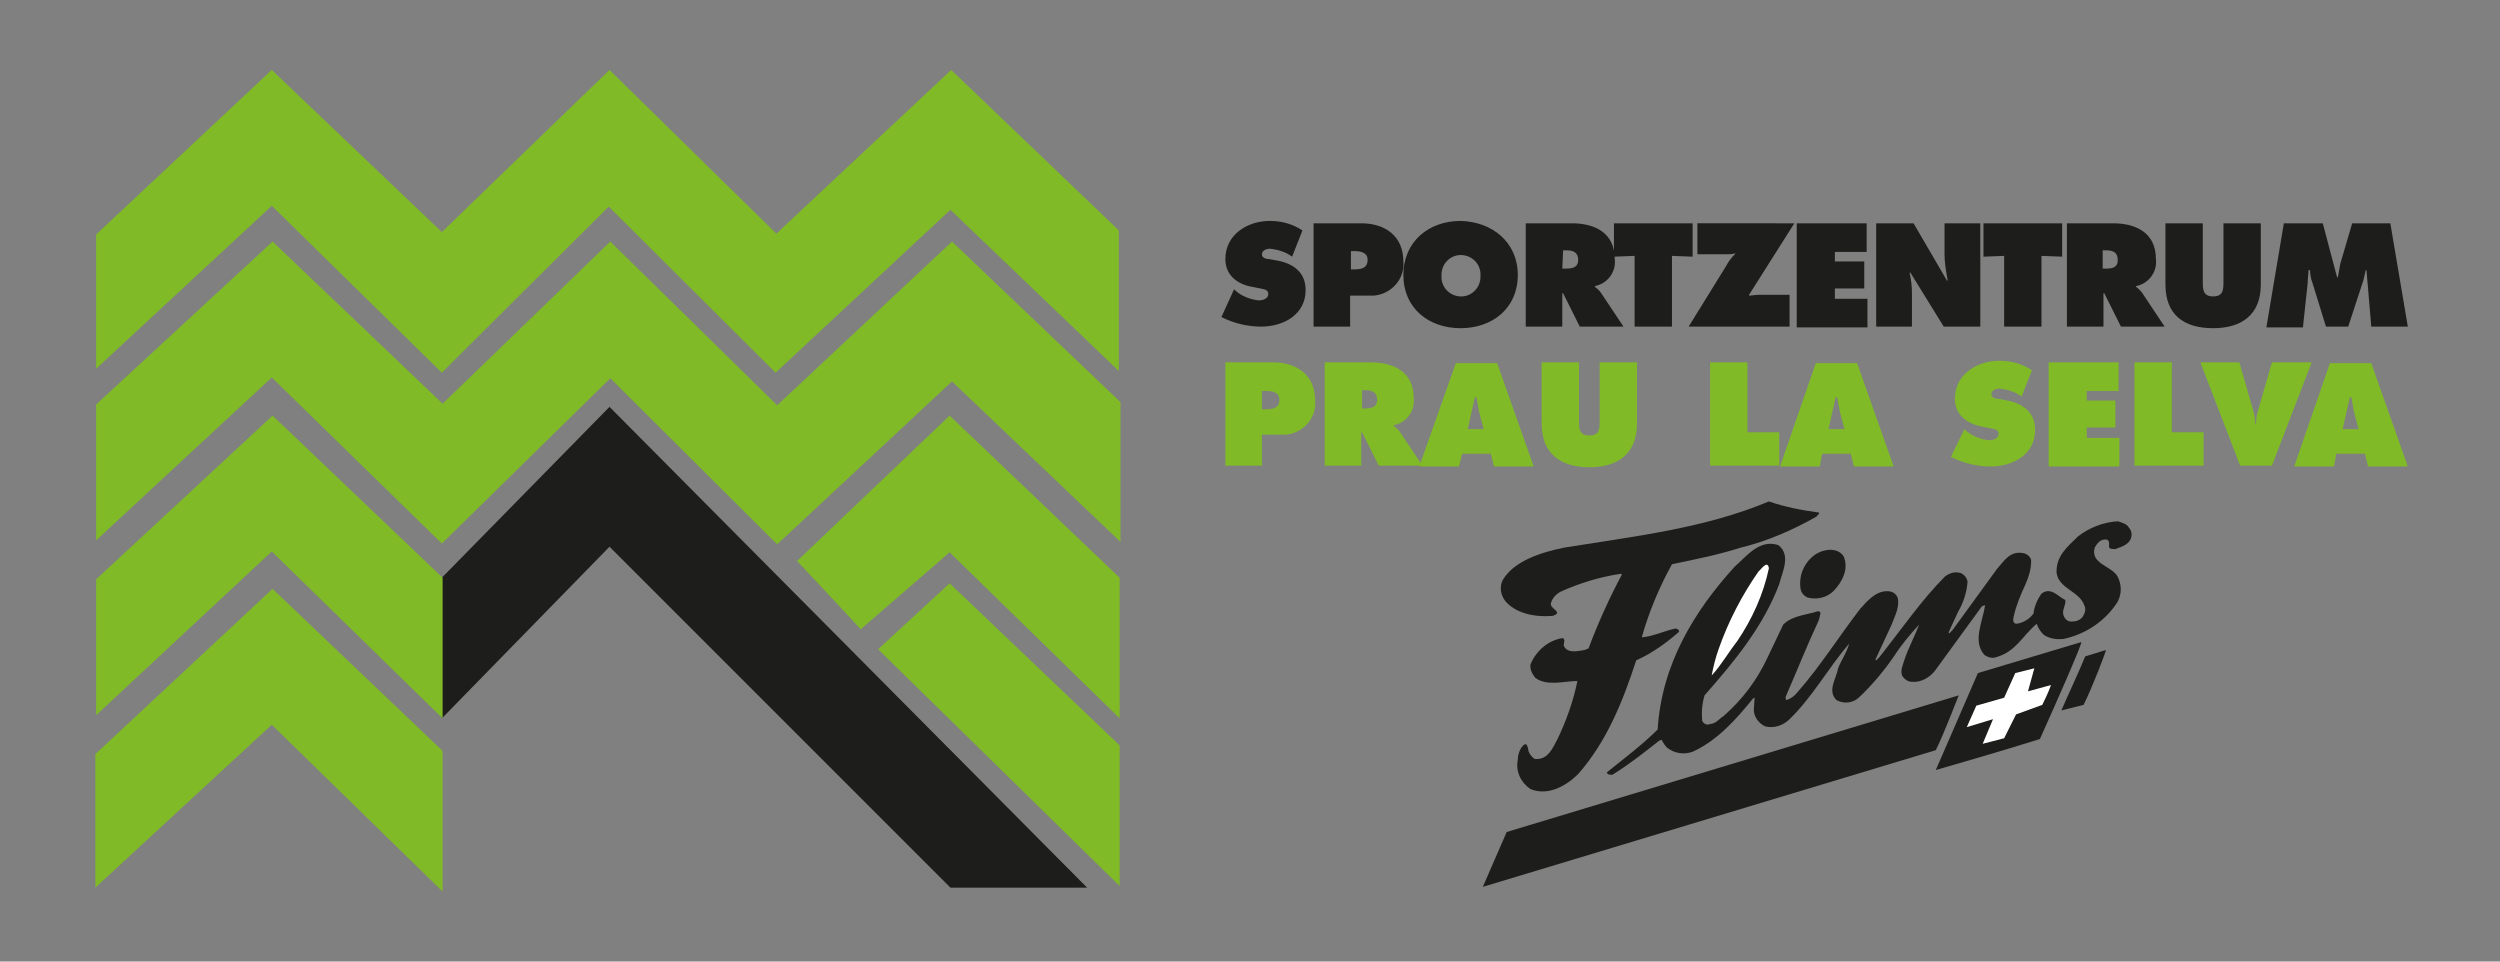
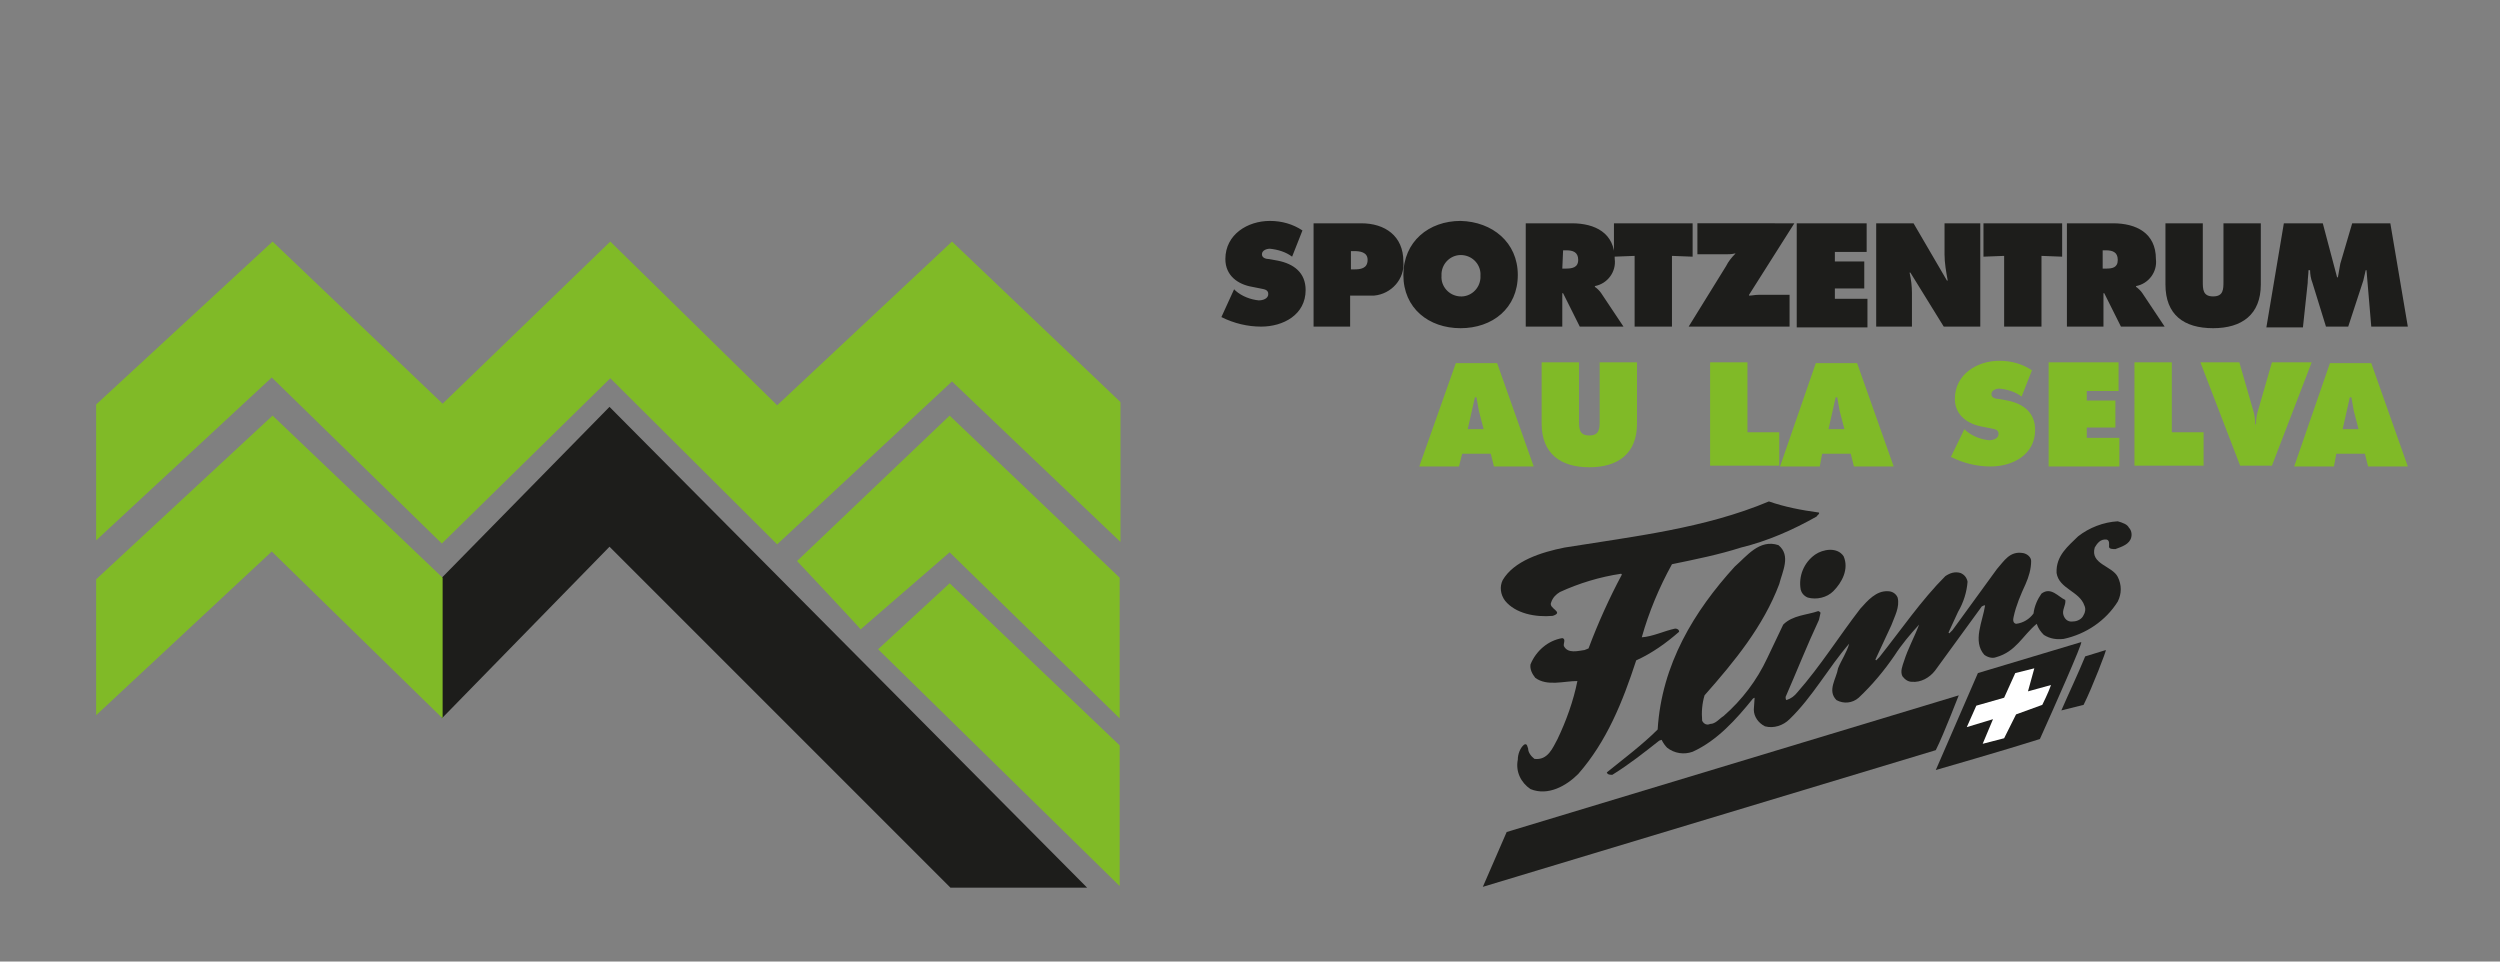
<svg xmlns="http://www.w3.org/2000/svg" version="1.1" id="Ebene_1" x="0px" y="0px" viewBox="0 0 314.6 121" style="enable-background:new 0 0 314.6 121;" xml:space="preserve">
  <rect x="0" y="0" width="314.6" height="121" fill="#808080" stroke="none" />
  <style type="text/css">
	.st0{fill:#80BA27;}
	.st1{fill:#1D1D1B;}
	.st2{fill:#FFFFFF;}
	.st3{fill:none;}
</style>
-   <path class="st0" d="M12.1,29.5L34.2,8.8l21.4,20.4L76.7,8.8l21,20.6l22-20.6L140.8,29v17.7l-21.2-20.3l-22,20.5l-21-20.9L55.6,46.9  L34.2,25.9L12.1,46.4V29.5z M12.1,94.8l22.2-20.7l21.4,20.4v17.7L34.2,91.2l-22.2,20.5V94.8z" />
  <path class="st1" d="M55.6,72.7l21.1-21.5l60.1,60.5h-17.2L76.7,68.8L55.6,90.4V72.7z" />
  <path class="st0" d="M12.1,72.9l22.2-20.6l21.4,20.4v17.7L34.2,69.4L12.1,90V72.9z M100.3,70.6l19.2-18.3l21.4,20.4v17.7l-21.4-20.9  l-11.2,9.7C108.3,79.1,100.3,70.6,100.3,70.6z" />
  <path class="st0" d="M110.5,81.7l9-8.3l21.4,20.4v17.7L110.5,81.7z M12.1,50.9l22.2-20.5l21.4,20.4l21.1-20.4l21,20.6l22-20.6  l21.2,20.2v17.6l-21.2-20.2l-22,20.5l-21-20.9L55.6,68.4L34.2,47.5L12.1,68V50.9z" />
  <path class="st1" d="M155.3,36.4l0.2,0.2c0.8,0.7,1.9,1.1,2.9,1.2c0.5,0,1.2-0.2,1.2-0.8c0-0.6-0.6-0.6-1-0.7l-1-0.2  c-1.8-0.3-3.4-1.4-3.4-3.5c0-3.1,2.8-4.8,5.6-4.8c1.5,0,2.9,0.4,4.1,1.2l-1.3,3.3c-0.8-0.6-1.8-0.9-2.8-1c-0.4,0-1,0.2-1,0.7  s0.6,0.6,0.9,0.6l1.1,0.2c2,0.4,3.5,1.5,3.5,3.7c0,3.1-2.8,4.6-5.6,4.6c-1.7,0-3.4-0.4-5-1.2L155.3,36.4z M165.3,28.1h6  c3,0,5.3,1.6,5.3,4.8c0.2,2.2-1.5,4.1-3.7,4.3c-0.2,0-0.4,0-0.6,0h-2.4v3.9h-4.6L165.3,28.1z M169.9,33.9h0.5c0.8,0,1.7-0.1,1.7-1.2  c0-1-1-1.1-1.7-1.1h-0.4V33.9z M191,34.6c0,4.2-3.2,6.7-7.2,6.7s-7.2-2.5-7.2-6.7s3.2-6.8,7.2-6.8C187.8,27.9,191,30.5,191,34.6z   M181.4,34.7c-0.1,1.3,0.9,2.5,2.3,2.6c1.3,0.1,2.5-0.9,2.6-2.3c0-0.1,0-0.2,0-0.3c0.1-1.3-0.9-2.5-2.3-2.6  c-1.3-0.1-2.5,0.9-2.6,2.3C181.4,34.5,181.4,34.6,181.4,34.7z M192,28.1h5.8c2.9,0,5.4,1.2,5.4,4.5c0.2,1.6-0.9,3.1-2.5,3.4v0.1  c0.3,0.2,0.6,0.5,0.8,0.8l2.8,4.2h-5.5l-2.1-4.2h-0.1v4.2H192L192,28.1z M196.6,33.8h0.4c0.8,0,1.6-0.1,1.6-1.1s-0.7-1.2-1.5-1.2  h-0.4L196.6,33.8z" />
  <path class="st1" d="M203.1,28.1h9.9v4.2l-2.6-0.1v8.9h-4.7v-8.9l-2.6,0.1V28.1z M225.8,28.1l-5.7,9v0.1c0.4,0,0.7-0.1,1.2-0.1h3.9  v4h-12.7l4.7-7.6c0.3-0.6,0.7-1.1,1.2-1.6h-0.1c-0.4,0.1-0.8,0.1-1.2,0.1h-3.5v-3.9L225.8,28.1z M226.1,28.1h8.8v3.6h-4v1.2h3.7v3.4  h-3.7v1.3h4.1v3.6h-8.9L226.1,28.1z M236.2,28.1h4.6l4.2,7.2h0.1c-0.2-1.1-0.4-2.2-0.4-3.3v-3.9h4.5v13h-4.6l-4.2-6.8h-0.1  c0.2,0.9,0.3,1.7,0.3,2.6v4.2h-4.5V28.1z M249.6,28.1h9.9v4.2l-2.6-0.1v8.9h-4.7v-8.9l-2.6,0.1L249.6,28.1z M260.1,28.1h5.8  c2.9,0,5.4,1.2,5.4,4.5c0.2,1.6-0.9,3.1-2.5,3.4v0.1c0.3,0.2,0.6,0.5,0.8,0.8l2.8,4.2h-5.5l-2.1-4.2h-0.1v4.2h-4.6L260.1,28.1z   M264.7,33.8h0.3c0.8,0,1.5-0.1,1.5-1.1s-0.7-1.2-1.5-1.2h-0.4V33.8z M284.5,28.1v7.7c0,3.8-2.4,5.5-6,5.5c-3.7,0-6-1.7-6-5.5v-7.7  h4.7v7.3c0,1,0,1.9,1.3,1.9c1.3,0,1.3-0.9,1.3-1.9v-7.3H284.5z M287.4,28.1h4.9l1.8,6.8h0.1c0.1-0.6,0.2-1.2,0.3-1.7l1.5-5.1h4.8  l2.2,13h-4.6l-0.6-7.1h-0.1c-0.1,0.4-0.2,0.9-0.3,1.3l-1.9,5.8h-2.8l-1.7-5.5c-0.2-0.5-0.3-1.1-0.3-1.6h-0.2c0,0.5-0.1,1-0.1,1.6  l-0.6,5.6h-4.6L287.4,28.1z" />
-   <path class="st0" d="M154.2,45.6h6c3,0,5.3,1.6,5.3,4.8c0.2,2.2-1.5,4.1-3.7,4.3c-0.2,0-0.4,0-0.6,0h-2.4v3.9h-4.6L154.2,45.6z   M158.8,51.5h0.5c0.8,0,1.7-0.1,1.7-1.2c0-1-1-1.1-1.7-1.1h-0.5L158.8,51.5z M166.7,45.6h5.8c2.9,0,5.4,1.2,5.4,4.5  c0.2,1.6-0.9,3.1-2.5,3.4v0.1c0.3,0.2,0.6,0.5,0.8,0.8l2.8,4.2h-5.5l-2.1-4.2h-0.1v4.2h-4.6L166.7,45.6z M171.4,51.4h0.3  c0.8,0,1.6-0.1,1.6-1.1s-0.7-1.2-1.5-1.2h-0.4V51.4z" />
  <path class="st0" d="M183.6,58.7h-5l4.6-13h5.2l4.6,13h-5l-0.4-1.6H184L183.6,58.7z M186.7,54l-0.6-2.3c-0.1-0.6-0.2-1.2-0.3-1.7  h-0.2l-0.9,4H186.7z M206,45.6v7.7c0,3.8-2.4,5.5-6,5.5s-6-1.7-6-5.5v-7.7h4.7v7.3c0,1,0,1.9,1.3,1.9s1.3-0.9,1.3-1.9v-7.3L206,45.6  z M215.2,45.6h4.7v8.8h4v4.2h-8.7V45.6z M229,58.7h-5l4.5-13h5.2l4.6,13h-5l-0.4-1.6h-3.6L229,58.7z M232.1,54l-0.6-2.3  c-0.1-0.6-0.2-1.2-0.3-1.7H231l-0.9,4H232.1z M247.2,54l0.2,0.2c0.8,0.7,1.9,1.1,2.9,1.2c0.5,0,1.2-0.2,1.2-0.8c0-0.6-0.6-0.6-1-0.7  l-1-0.2c-1.8-0.3-3.5-1.4-3.5-3.5c0-3.1,2.8-4.8,5.6-4.8c1.5,0,2.9,0.4,4.1,1.2l-1.3,3.3c-0.8-0.6-1.8-0.9-2.8-1c-0.4,0-1,0.2-1,0.7  s0.6,0.6,0.9,0.6l1.1,0.2c2,0.4,3.5,1.5,3.5,3.7c0,3.1-2.8,4.6-5.6,4.6c-1.7,0-3.4-0.4-5-1.2L247.2,54z M257.8,45.6h8.8v3.6h-4v1.2  h3.6v3.4h-3.6v1.3h4.1v3.6h-8.9V45.6z M268.6,45.6h4.7v8.8h4v4.2h-8.7V45.6z M290.9,45.6l-5,13h-4l-5-13h4.9l1.7,5.9  c0.2,0.6,0.3,1.3,0.3,1.9h0.1c0-0.7,0.1-1.3,0.3-1.9l1.7-5.9L290.9,45.6z M293.7,58.7h-5l4.5-13h5.2l4.6,13h-5l-0.4-1.6h-3.6  L293.7,58.7z M296.8,54l-0.6-2.3c-0.1-0.6-0.2-1.2-0.3-1.7h-0.2l-0.9,4L296.8,54z" />
  <path class="st1" d="M267.9,66.4c0.3,0.3,0.4,0.8,0.3,1.2c-0.2,0.9-1.2,1.2-2,1.5c-0.3,0-0.8,0-0.8-0.3c0-0.3,0.1-0.8-0.3-0.9  c-0.8-0.1-1.2,0.5-1.5,1c-0.6,2.1,2.2,2.3,2.9,3.7c0.5,1,0.5,2.1,0,3.1c-1.5,2.4-4,4.1-6.8,4.7c-0.9,0.1-1.7,0-2.5-0.5  c-0.4-0.4-0.7-0.8-0.9-1.4c-1.8,1.5-2.6,3.5-5.1,4.2c-0.5,0.2-1.1,0-1.5-0.3c-1.5-1.7-0.2-4.2,0.1-6.2c-0.1-0.1-0.3,0.1-0.4,0.1  l-5.9,8.1c-0.7,0.9-1.8,1.5-2.9,1.4c-0.5,0-0.9-0.3-1.2-0.7c-0.3-0.6,0-1.3,0.2-1.9c0.5-1.6,1.3-3,1.9-4.6c-1.1,1.2-2.2,2.5-3.1,3.9  c-1.3,1.9-2.8,3.7-4.5,5.3c-0.8,0.7-1.9,0.8-2.8,0.3c-1.2-1.2,0-2.7,0.2-4c0.4-1,1.1-2,1.4-3.1V81c-2.6,3-4.6,6.7-7.5,9.5  c-0.8,0.8-2,1.2-3.1,0.9c-0.8-0.4-1.4-1.2-1.4-2.1l0.1-1.5l-0.2,0.1c-2.1,2.6-4.5,5.3-7.6,6.7c-1.1,0.4-2.3,0.2-3.2-0.5  c-0.3-0.3-0.5-0.6-0.7-1l-0.3,0.1c-1.9,1.5-3.8,3-5.9,4.3c-0.3,0-0.6,0-0.7-0.3c2.1-1.7,4.5-3.5,6.4-5.4c0.5-8.2,4.6-14.9,9.7-20.5  c1.5-1.3,3.1-3.5,5.5-2.7c1.6,1.3,0.5,3.3,0.1,4.9c-2,5.3-5.6,9.7-9.4,14c-0.3,1-0.4,2.1-0.3,3.2c0.2,0.4,0.6,0.6,1,0.4  c0.7,0,1.2-0.7,1.7-1c2.3-2,4.2-4.5,5.5-7.3l2-4.2c1.2-1.2,3-1.2,4.4-1.7c0.1,0,0.2,0.1,0.3,0.2l-0.2,0.9c-1.5,3.2-2.8,6.5-4.2,9.7  c0,0.1,0,0.3,0.1,0.4c0.6-0.2,1-0.5,1.4-1c2.9-3.3,5.2-7,7.9-10.5c0.9-1,2-2.3,3.5-2.2c0.5,0,1,0.3,1.2,0.8c0.3,1.2-0.4,2.4-0.8,3.5  l-2,4.3l0.1,0.1l0.4-0.4c2.7-3.4,5.3-7.2,8.3-10.2c0.6-0.4,1.2-0.6,1.9-0.4c0.5,0.2,0.8,0.6,0.9,1.1c-0.1,1.3-0.5,2.6-1.2,3.8  l-1.2,2.6l0.1,0.1l0.4-0.4l5.6-7.7c0.9-1,1.6-2.3,3.3-2c0.5,0.1,1,0.5,1,1c0,1-0.3,2-0.7,2.9c-0.6,1.3-1.2,2.7-1.5,4.1  c-0.1,0.4-0.1,0.8,0.3,0.9c0.9-0.1,1.7-0.6,2.2-1.3c0.1-0.9,0.5-1.8,1-2.5c1.2-0.9,2.1,0.4,3,0.8c0.1,0.7-0.5,1.3-0.2,2  c0.2,0.5,0.6,0.8,1.2,0.7c0.5,0,1.1-0.3,1.3-0.8c0.2-0.3,0.3-0.8,0.1-1.2c-0.6-1.8-3.2-2.1-3.5-4.1c-0.1-2.2,1.5-3.4,2.7-4.6  c1.4-1.1,3.2-1.8,5-1.9C267.2,65.8,267.7,66,267.9,66.4" />
  <path class="st1" d="M228.9,64.5c0.1,0.2-0.2,0.3-0.3,0.5c-3,1.7-6.2,3.1-9.5,3.9c-2.8,0.9-5.8,1.5-8.7,2.1c-1.6,2.9-2.9,6-3.8,9.2  c1.4-0.1,2.8-0.8,4.2-1.1c0.2,0,0.5,0.1,0.5,0.4c-1.6,1.4-3.4,2.7-5.4,3.6c-1.7,5.2-3.7,10.2-7.3,14.3c-1.5,1.5-3.8,2.8-6,1.9  c-1.2-0.8-1.9-2.2-1.6-3.7c0-0.7,0.3-1.5,0.8-1.9c0.4-0.2,0.4,0.3,0.5,0.5c0,0.5,0.4,1,0.8,1.3c1.7,0.2,2.3-1.4,2.9-2.5  c1.1-2.3,2-4.8,2.5-7.3c-1.7,0-3.8,0.7-5.3-0.4c-0.4-0.5-0.7-1.1-0.6-1.7c0.7-1.7,2.2-3,4-3.3c0.5,0.1,0.1,0.7,0.2,1  c0.5,1,1.8,0.6,2.6,0.5l0.5-0.2c1.2-3.2,2.6-6.3,4.2-9.3l-0.1-0.1c-2.7,0.4-5.3,1.2-7.7,2.3c-0.5,0.3-0.9,0.7-1.1,1.3  c-0.4,0.8,1.7,1.2,0.2,1.7c-2.2,0.2-4.7-0.3-6-1.9c-0.6-0.8-0.7-1.8-0.3-2.6c1.4-2.4,4.8-3.5,7.8-4.1c8.7-1.4,17.6-2.4,25.7-5.8  C224.6,63.8,226.7,64.2,228.9,64.5 M232,70c0.7,1.6-0.2,3.3-1.3,4.4c-0.8,0.8-2.1,1.1-3.2,0.8c-0.5-0.2-0.8-0.6-0.9-1  c-0.3-1.7,0.4-3.4,1.8-4.4C229.4,69.1,231.2,68.8,232,70" />
-   <path class="st2" d="M222.6,71.5c-0.7,3.3-2.1,6.4-4,9.2c-1.1,1.4-2,3-3.2,4.3c0.2-1.1,0.5-2.3,0.9-3.4c1.2-3.4,2.9-6.7,5-9.7  C221.6,71.7,222.4,70.4,222.6,71.5" />
  <path class="st1" d="M256.7,93c-4.4,1.4-13.1,3.9-13.1,3.9l5.3-12.2l13-3.9C262.1,80.9,258.5,89,256.7,93 M262.2,88.7l-2.8,0.7  c1-2.3,2.1-4.6,3-6.8l2.6-0.8C265.1,81.8,263.3,86.5,262.2,88.7" />
  <path class="st2" d="M256,84.1l-0.8,2.9l2.9-0.8c-0.3,0.9-1.1,2.5-1.1,2.5l-3.3,1.2l-1.5,3l-2.7,0.7l1.3-3.1l-3.3,1l1.2-2.7l3.5-1  l1.4-3.1L256,84.1" />
  <path class="st1" d="M243.6,94.4l-57,17.2l3-6.9l56.9-17.2C246.5,87.4,244.7,92.2,243.6,94.4" />
-   <path class="st3" d="M235.3,92.8c-0.5,0.9-0.5,2.1-1.3,2.7l-0.1-0.2c0.3-1,0.7-1.9,1.2-2.8C235.1,92.3,235.5,92.5,235.3,92.8   M211.1,101c0,0.2-0.2,0.5-0.4,0.5c-0.1,0-0.2,0-0.2-0.1c0,0,0-0.1,0-0.1c0-0.2,0.2-0.4,0.4-0.5C211.1,100.8,211.1,100.9,211.1,101   M208.7,101.8c-0.3,0.5-0.3,1.5-1,1.5c0-0.7,0.3-1.3,0.8-1.8C208.7,101.5,208.7,101.7,208.7,101.8 M201,104.8  c-0.2,0.3-0.3,1-0.7,0.7c0.1-0.6,0.3-1.5,0.8-1.8C201.5,104,201,104.4,201,104.8 M190.8,107.6c-0.1,0.1-0.3,0.6,0.2,0.5  c0.3-0.1,0.6-0.3,0.7-0.6c0.1-0.3,0-0.3-0.3-0.3c-0.5,0-0.8-0.1-0.5-0.7c0.3-0.7,0.9-1.1,1.6-1.4c0.3-0.1,0.6-0.1,0.6,0.1  c0,0.2,0,0.4-0.1,0.6l-0.6,0.2c0.1-0.1,0.2-0.5-0.2-0.4c-0.3,0.1-0.5,0.3-0.7,0.6c-0.1,0.3,0,0.3,0.4,0.3s0.8,0,0.5,0.7  c-0.4,0.7-1,1.2-1.7,1.5c-1,0.3-0.6-0.5-0.5-0.9L190.8,107.6 M194.1,106.3c0-0.1,0.2-0.4,0-0.4c-0.2,0.1-0.5,0.6-0.7,0.9  c-0.1,0.2-0.2,0.4-0.2,0.7h0.1c0,0,0.3-0.1,0.5-0.5l0.6-0.2c-0.1,0.3-0.3,0.6-0.6,0.8c-0.2,0.2-0.4,0.3-0.6,0.4  c-0.3,0.1-0.4,0.1-0.5-0.1c0-0.3,0-0.6,0.2-0.9c0.3-0.7,0.8-1.2,1.5-1.5c0.4-0.1,0.7,0,0.3,0.7L194.1,106.3 M195.9,104.2l0.6-0.2  l-0.6,1.3c0.2-0.2,0.4-0.4,0.7-0.5c0.3-0.1,0.4,0,0.4,0.1c0,0.2-0.1,0.4-0.2,0.6l-0.8,1.4l-0.6,0.2l0.7-1.4c0.1-0.1,0.3-0.5,0-0.4  c-0.3,0.1-0.5,0.3-0.6,0.6l-0.8,1.5l-0.6,0.2L195.9,104.2 M198,104.4l-0.5,1.7l1.3-1.9l0.6-0.2l-0.5,1.7l1.2-1.9l0.6-0.2l-1.8,2.6  l-0.6,0.2l0.5-1.6l-1.3,1.9l-0.6,0.2l0.5-2.2L198,104.4" />
  <path class="st3" d="M201.6,104.1c0-0.1,0.3-0.5-0.1-0.4c-0.3,0.1-0.5,0.4-0.6,0.6L201.6,104.1z M200.7,104.8  c-0.1,0.1-0.3,0.6,0.1,0.5c0.2-0.1,0.4-0.2,0.5-0.4l0.5-0.1c-0.1,0.2-0.3,0.4-0.4,0.6c-0.2,0.2-0.5,0.4-0.8,0.5  c-0.2,0-0.5,0.1-0.5-0.1c0-0.3,0-0.6,0.2-0.9c0.2-0.5,0.5-0.9,0.9-1.2c0.2-0.2,0.4-0.3,0.6-0.4c0.3-0.1,0.5,0,0.5,0.3  c-0.1,0.3-0.2,0.6-0.3,0.8L200.7,104.8 M203.4,101.9l0.6-0.2l-0.3,0.6l-0.6,0.2L203.4,101.9z M203,102.9l0.6-0.2l-1.2,2.4l-0.6,0.2  L203,102.9 M203,104.4l1.6-1.6l-0.9,0.3l0.2-0.5l1.6-0.5l-0.3,0.6l-1.6,1.6l1-0.3l-0.2,0.5l-1.6,0.5L203,104.4 M207.8,102.6  c-0.1,0.1-0.3,0.6,0.2,0.5c0.3-0.1,0.6-0.3,0.7-0.6c0.1-0.3,0-0.3-0.3-0.3c-0.5,0-0.8-0.1-0.5-0.7c0.3-0.7,0.9-1.1,1.6-1.4  c0.3-0.1,0.6-0.1,0.6,0.1c0,0.2,0,0.4-0.1,0.6l-0.6,0.2c0-0.1,0.2-0.5-0.2-0.4c-0.3,0.1-0.5,0.3-0.7,0.6c-0.1,0.3,0,0.3,0.4,0.3  s0.8,0,0.5,0.7c-0.3,0.7-1,1.2-1.7,1.4c-1,0.3-0.6-0.5-0.5-0.9L207.8,102.6 M211,100.5l-0.7,1.4c-0.1,0.2-0.3,0.5,0,0.4  c0.3-0.1,0.5-0.4,0.7-0.8l0.6-1.2l0.6-0.2l-0.8,1.6l-0.3,0.6l-0.1,0.2l-0.5,0.2l0.1-0.3c-0.2,0.2-0.5,0.4-0.7,0.5  c-0.3,0.1-0.4,0-0.4-0.1c0-0.2,0.1-0.4,0.2-0.6l0.7-1.5L211,100.5 M213.3,99l0.6-0.2l-0.3,0.6l-0.6,0.2L213.3,99L213.3,99z   M212.8,100l0.6-0.2l-1.2,2.4l-0.6,0.2L212.8,100 M213.4,101.3c0,0.1-0.1,0.3,0.2,0.2c0.2-0.1,0.3-0.2,0.4-0.4  c0.1-0.1,0.1-0.2-0.1-0.2h-0.3c-0.1,0-0.4,0-0.2-0.5c0.2-0.5,0.7-0.8,1.2-1c0.4-0.1,0.6,0,0.4,0.5l-0.5,0.1c0.1-0.3,0-0.2-0.1-0.2  c-0.2,0-0.3,0.2-0.4,0.3c-0.1,0.2,0,0.2,0.1,0.2h0.3c0.3,0,0.3,0.2,0.2,0.5c-0.3,0.5-0.7,0.9-1.3,1.1c-0.2,0.1-0.4,0.1-0.5-0.1  c0-0.1,0-0.3,0.1-0.4L213.4,101.3 M215.3,100.7c-0.1,0.1-0.1,0.3,0.2,0.2c0.2-0.1,0.3-0.2,0.4-0.4c0.1-0.1,0-0.2-0.1-0.2h-0.3  c-0.1,0-0.4,0-0.2-0.5c0.2-0.5,0.7-0.8,1.2-1c0.4-0.1,0.6,0,0.4,0.5l-0.5,0.1c0.1-0.3,0-0.2-0.1-0.2c-0.2,0.1-0.3,0.2-0.4,0.3  c-0.1,0.2,0,0.2,0.1,0.2h0.3c0.3,0,0.3,0.2,0.2,0.5c-0.3,0.5-0.7,0.9-1.3,1.1c-0.2,0.1-0.4,0.1-0.5-0.1c0-0.1,0-0.3,0.1-0.4  L215.3,100.7 M218.3,99.1c0.1-0.1,0.3-0.5-0.1-0.4c-0.3,0.1-0.5,0.4-0.6,0.6L218.3,99.1L218.3,99.1z M217.4,99.8  c-0.1,0.1-0.3,0.6,0.1,0.5c0.2-0.1,0.4-0.2,0.5-0.4l0.5-0.2c-0.1,0.2-0.2,0.4-0.4,0.6c-0.2,0.2-0.5,0.4-0.8,0.5  c-0.2,0-0.4,0.1-0.5-0.1c0-0.3,0-0.6,0.2-0.9c0.2-0.5,0.5-0.9,0.9-1.2c0.2-0.2,0.4-0.3,0.6-0.4c0.3-0.1,0.5,0,0.5,0.3  c-0.1,0.3-0.2,0.6-0.3,0.8L217.4,99.8 M221.7,98.4c-0.1,0.2-0.3,0.6,0.2,0.5c0.3-0.1,0.6-0.3,0.7-0.6c0.1-0.3,0-0.3-0.3-0.3  c-0.6,0-0.8-0.1-0.5-0.7c0.3-0.7,0.9-1.1,1.6-1.4c0.3-0.1,0.6-0.1,0.6,0.1c0,0.2-0.1,0.4-0.1,0.6l-0.6,0.2c0-0.1,0.2-0.5-0.2-0.4  c-0.3,0.1-0.5,0.3-0.7,0.6c-0.1,0.3,0,0.3,0.4,0.3s0.8,0,0.5,0.7c-0.3,0.7-1,1.2-1.7,1.5c-1,0.3-0.6-0.5-0.5-0.9L221.7,98.4   M224.6,96.4l-0.5,1.7l1.3-1.9L226,96l-0.5,1.7l1.2-1.9l0.6-0.2l-1.8,2.6l-0.6,0.2l0.5-1.6l-1.3,1.9l-0.6,0.2l0.5-2.2L224.6,96.4   M228.1,94.5l0.6-0.2l-0.3,0.6l-0.6,0.2L228.1,94.5L228.1,94.5z M227.6,95.5l0.6-0.2l-1.2,2.4l-0.6,0.2L227.6,95.5 M228.6,97.2  c-0.2,0.1-0.3,0.1-0.5,0.2c-0.6,0.2-0.3-0.3-0.3-0.5l0.6-1.3l-0.4,0.1l0.2-0.5l0.4-0.1l0.2-0.5l0.7-0.4l-0.3,0.7l0.5-0.1l-0.2,0.5  l-0.4,0.1l-0.5,1.1c-0.1,0.2-0.2,0.4,0.1,0.3l0.2-0.1L228.6,97.2 M229.1,96.6l1.6-1.6l-0.9,0.3l0.2-0.5l1.6-0.5l-0.3,0.6l-1.6,1.6  l1-0.3l-0.2,0.5l-1.6,0.5L229.1,96.6 M232.6,94.8c0-0.1,0.3-0.5-0.1-0.4c-0.3,0.1-0.5,0.4-0.6,0.6L232.6,94.8L232.6,94.8z   M231.7,95.5c-0.1,0.1-0.3,0.6,0.1,0.5c0.2-0.1,0.4-0.2,0.5-0.4l0.5-0.1c-0.1,0.2-0.3,0.4-0.4,0.6c-0.2,0.2-0.5,0.4-0.8,0.5  c-0.2,0-0.4,0.1-0.5-0.1c0-0.3,0-0.6,0.2-0.9c0.2-0.5,0.5-0.9,0.9-1.2c0.2-0.2,0.4-0.3,0.6-0.4c0.3-0.1,0.5,0,0.5,0.3  c-0.1,0.3-0.2,0.6-0.3,0.8L231.7,95.5 M233.7,94.2c0-0.1,0.2-0.5,0.3-0.6l0.5-0.2l-0.2,0.5c0.2-0.3,0.5-0.6,0.9-0.7l-0.3,0.6  c-0.4,0.1-0.7,0.4-0.9,0.8l-0.6,1.2l-0.6,0.2L233.7,94.2 M235.8,92.2l0.6-0.2l-1.6,3.4l-0.6,0.2L235.8,92.2 M236,94.4  c-0.1,0.2-0.1,0.3,0.1,0.3c0.1,0,0.2-0.1,0.3-0.2c0.2-0.2,0.3-0.4,0.4-0.6C236.5,93.9,236.2,94.1,236,94.4L236,94.4z M236.4,95  c0-0.1,0.1-0.2,0.1-0.3c-0.2,0.3-0.5,0.4-0.8,0.6c-0.3,0.1-0.3,0-0.4,0c0-0.2,0-0.3,0.1-0.5c0.2-0.4,0.4-0.7,0.8-0.9  c0.2-0.2,0.5-0.3,0.8-0.4c0.1-0.1,0.1-0.2,0.1-0.3c0-0.2-0.1-0.1-0.2-0.1c-0.1,0-0.2,0.1-0.3,0.2c-0.1,0.1-0.1,0.1-0.1,0.2l-0.6,0.2  c0.1-0.2,0.3-0.4,0.5-0.6c0.2-0.2,0.4-0.3,0.7-0.4c0.1,0,0.5-0.1,0.5,0.1c0,0.2-0.1,0.4-0.1,0.5l-0.5,1c-0.1,0.2-0.2,0.4-0.2,0.6  L236.4,95 M238.3,92.7c0,0,0.1-0.3,0.2-0.4l0.5-0.2l-0.2,0.3c0.2-0.3,0.5-0.5,0.8-0.6c0.4-0.1,0.4,0.1,0.4,0.3  c-0.1,0.2-0.2,0.5-0.3,0.7l-0.6,1.3l-0.6,0.2l0.7-1.5c0-0.1,0.1-0.2,0.1-0.3c0-0.1,0-0.2-0.2-0.1c-0.1,0.1-0.3,0.2-0.4,0.3  c-0.1,0.1-0.2,0.2-0.3,0.4l-0.7,1.4l-0.6,0.2L238.3,92.7 M240.6,93.3c0.2-0.1,0.4-0.2,0.5-0.4c0.1-0.2,0.3-0.4,0.4-0.6  c0.2-0.5,0.2-0.7-0.1-0.6c-0.3,0.1-0.7,0.7-0.8,0.9C240.5,92.9,240.4,93.4,240.6,93.3L240.6,93.3z M242.5,90.2l0.6-0.2l-1.5,3  c-0.1,0.1-0.1,0.3-0.2,0.4l-0.6,0.2l0.1-0.3c-0.1,0.1-0.2,0.2-0.3,0.3c-0.1,0.1-0.3,0.2-0.4,0.2c-0.5,0.1-0.6-0.2-0.2-0.9  c0.3-0.7,0.8-1.2,1.5-1.5c0.3-0.1,0.4,0.1,0.4,0.2L242.5,90.2" />
</svg>